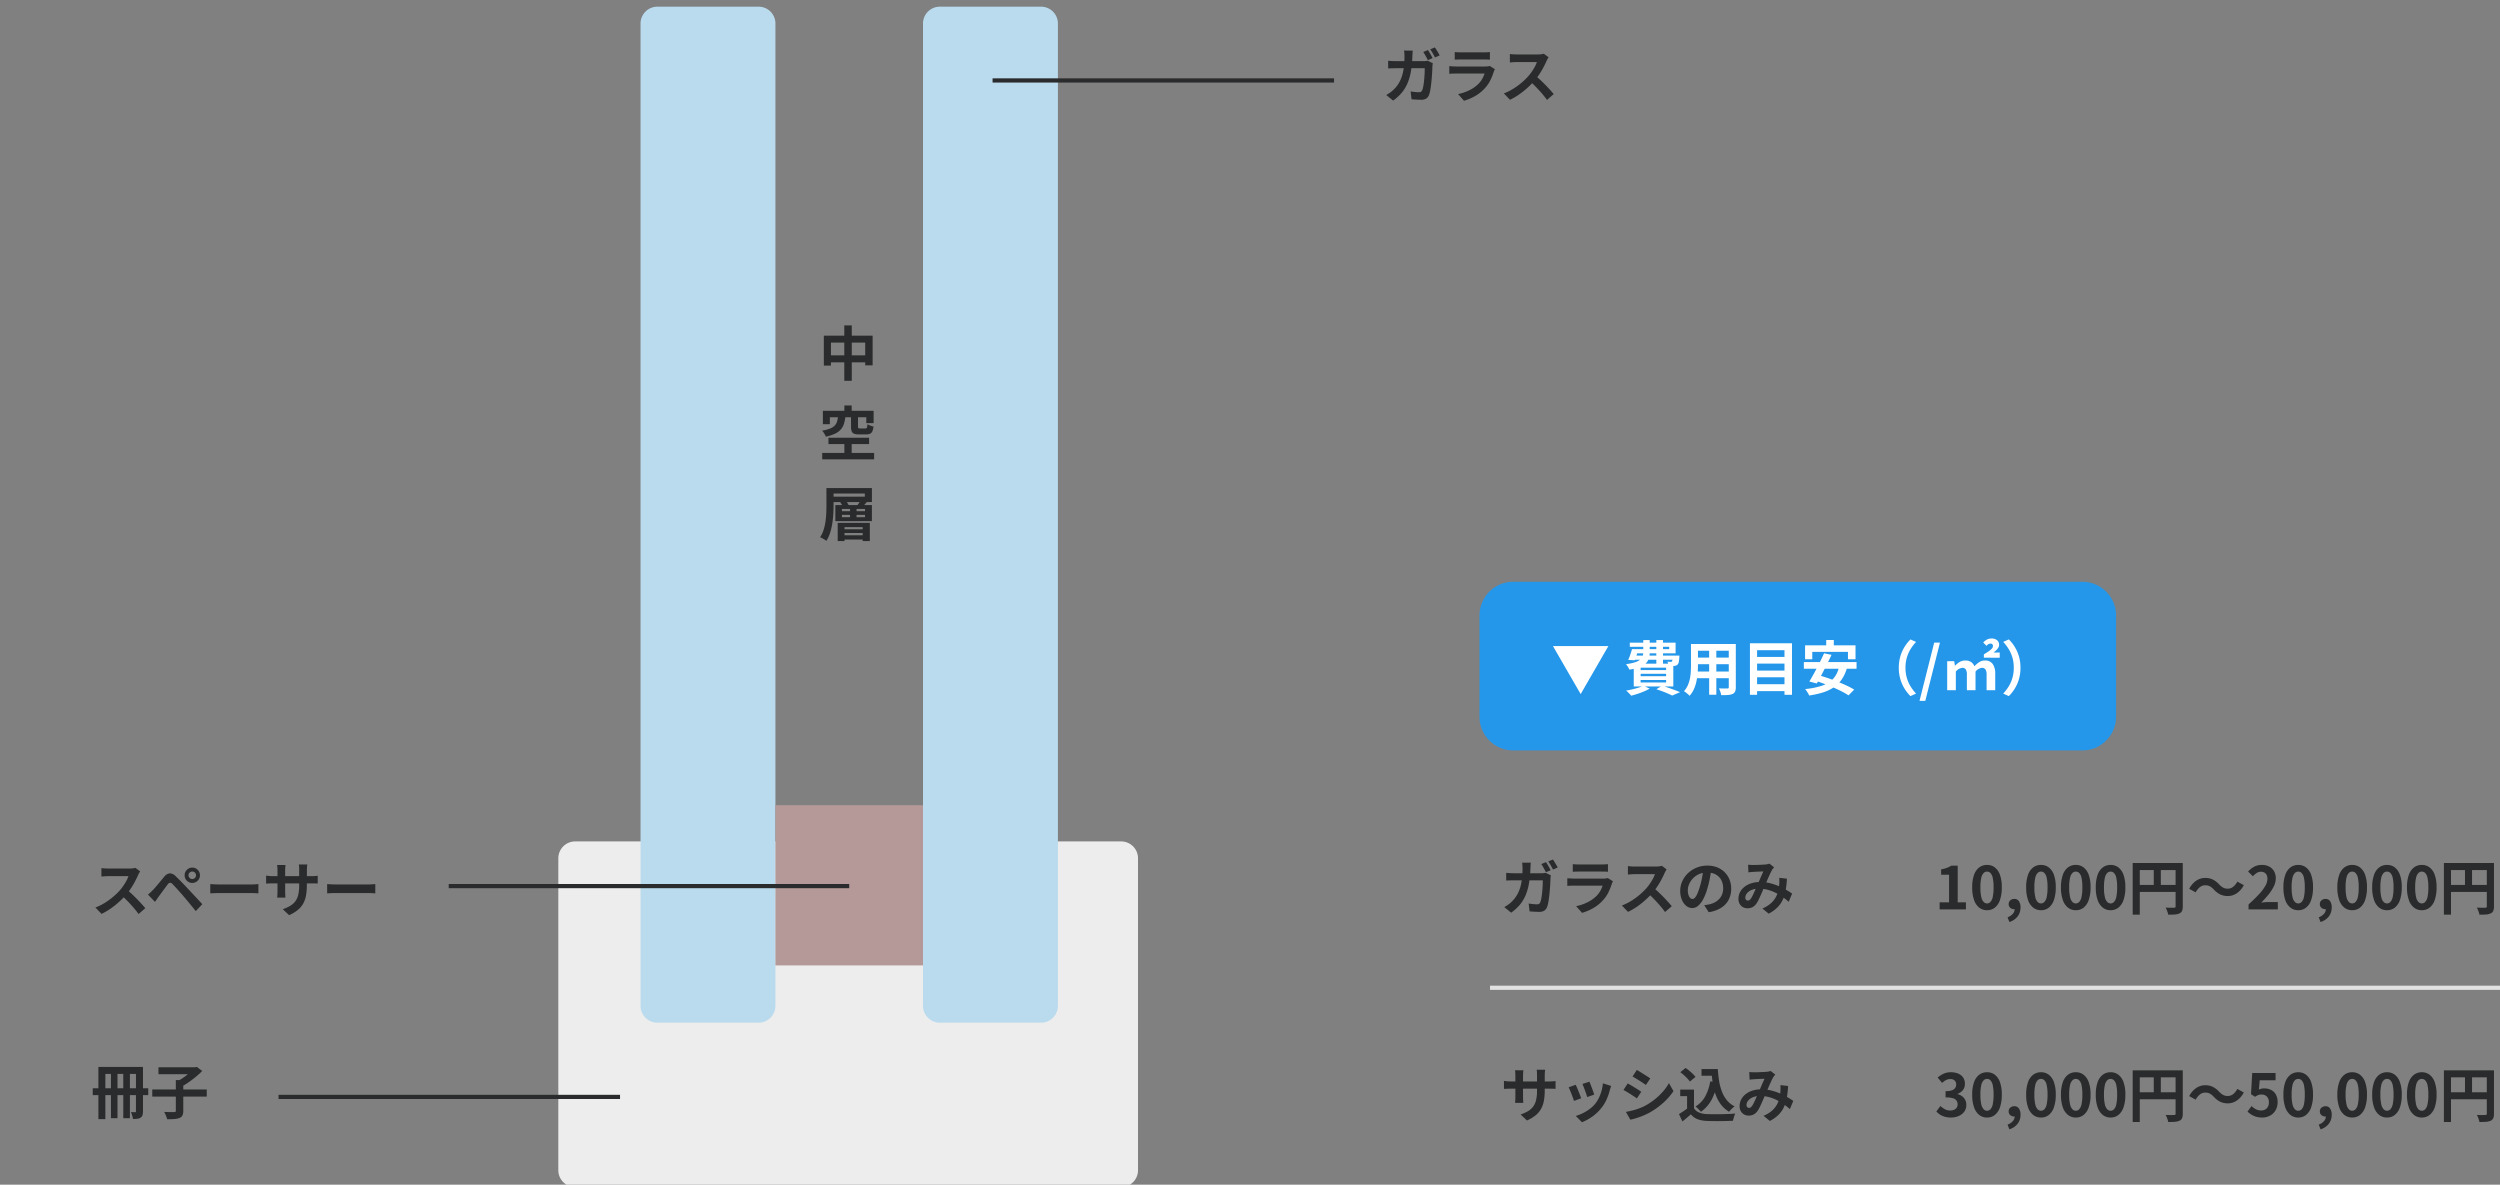
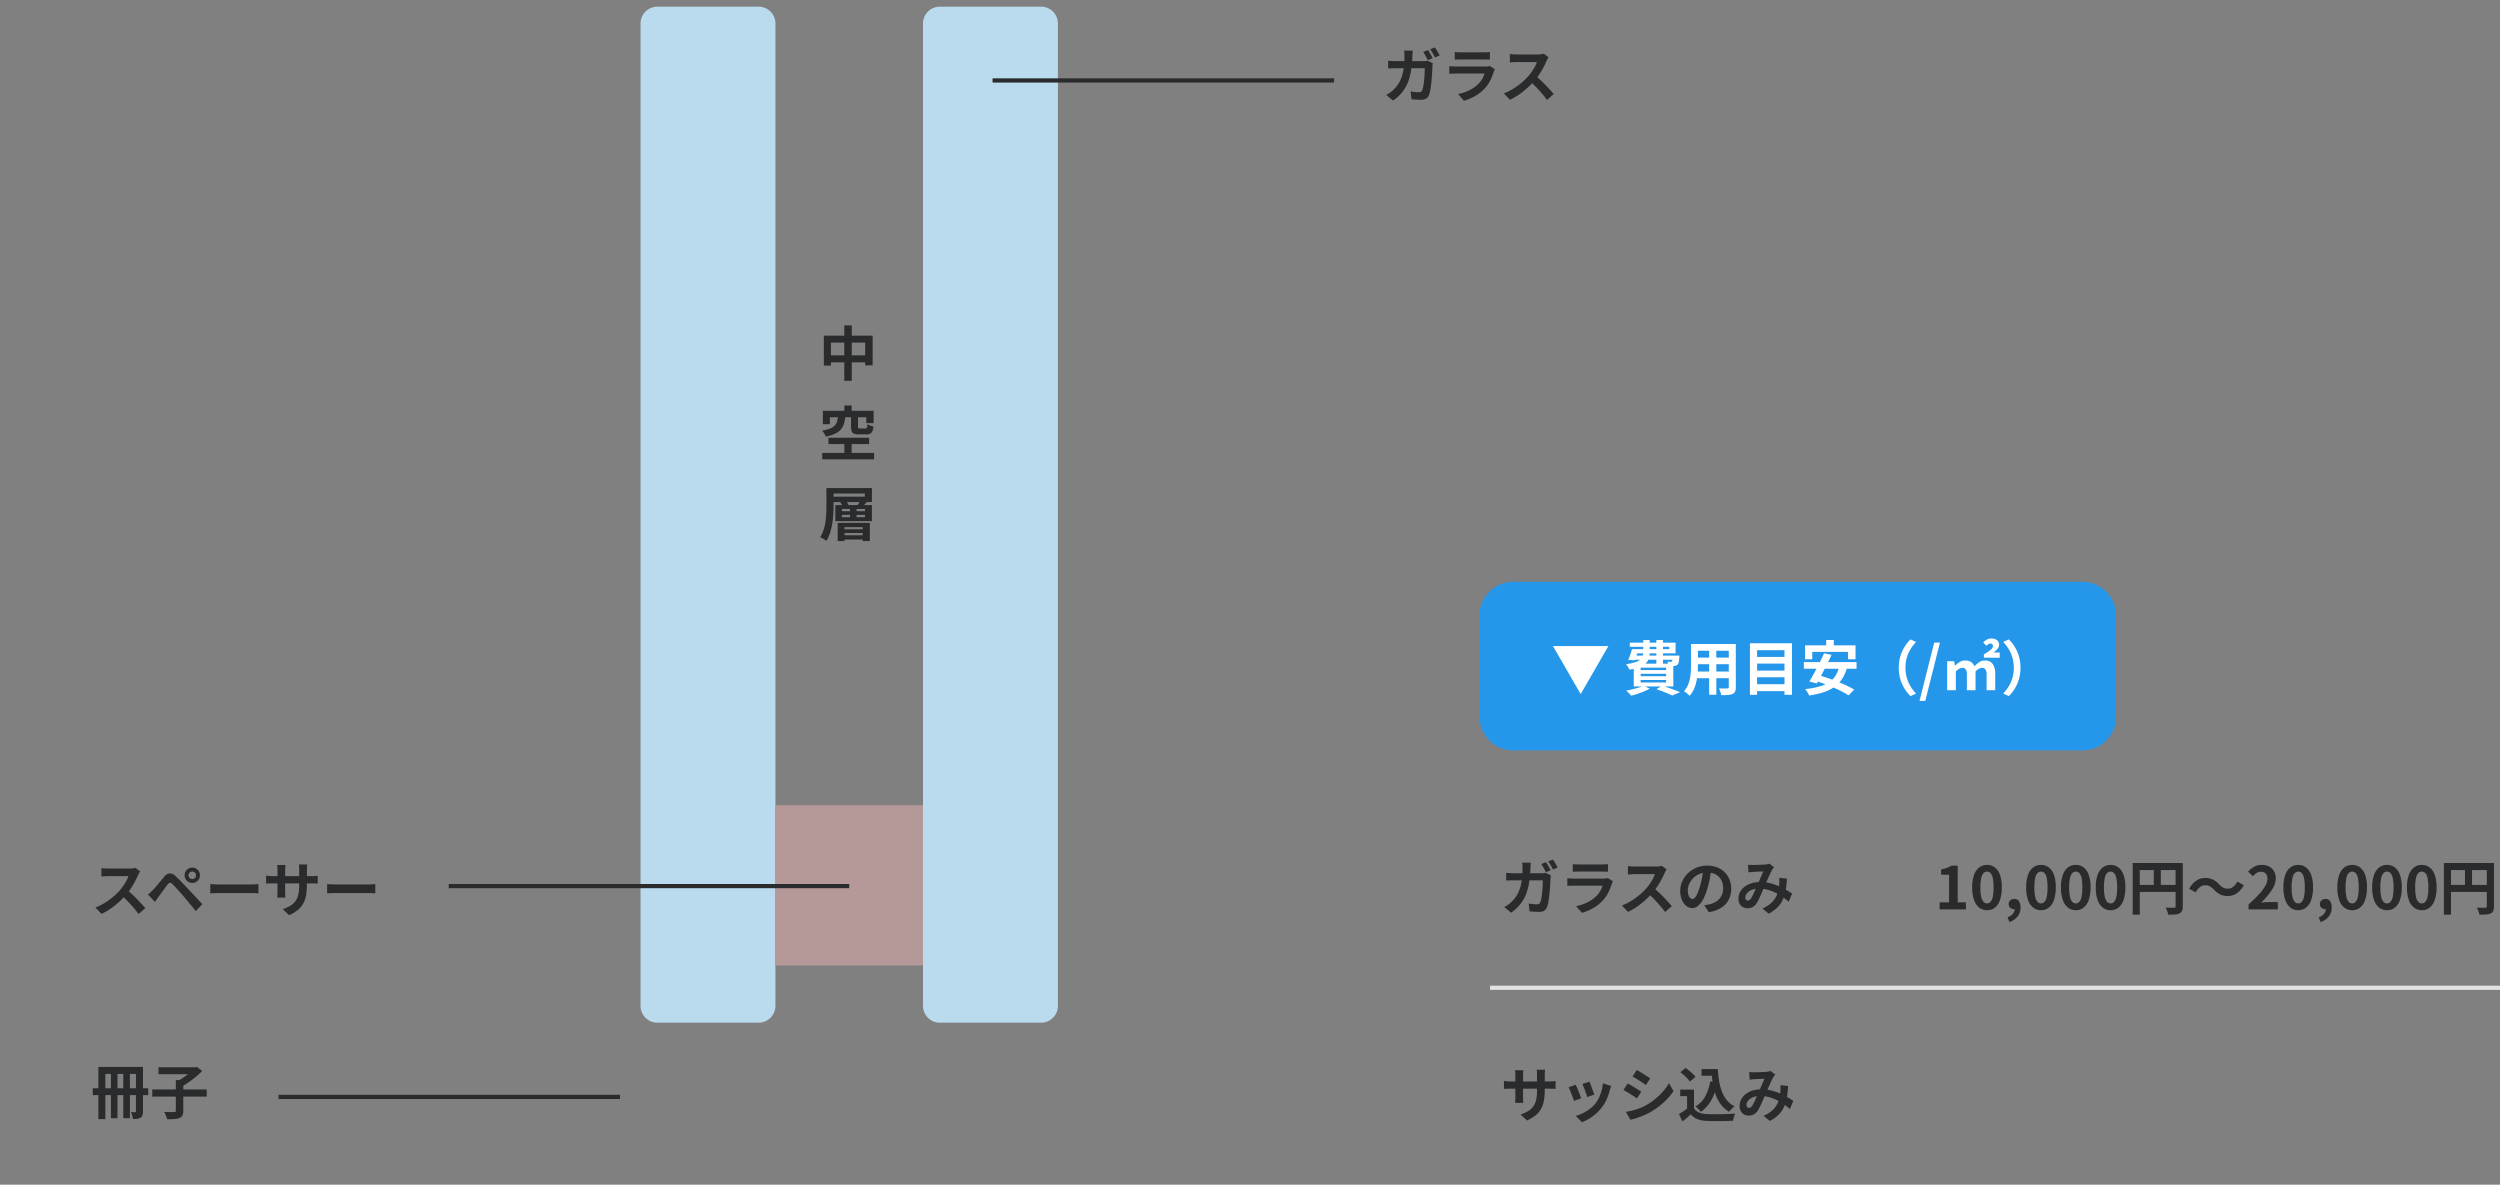
<svg xmlns="http://www.w3.org/2000/svg" width="593" height="281" viewBox="0 0 593 281">
  <rect x="0" y="0" width="593" height="281" fill="#808080" stroke="none" />
  <defs>
    <clipPath id="clip-path">
      <rect id="長方形_833" data-name="長方形 833" width="593" height="281" transform="translate(620.565 7182)" fill="#313131" stroke="#707070" stroke-width="1" opacity="0.367" />
    </clipPath>
  </defs>
  <g id="マスクグループ_168" data-name="マスクグループ 168" transform="translate(-620.565 -7182)" clip-path="url(#clip-path)">
    <g id="グループ_2395" data-name="グループ 2395" transform="translate(30.5)">
      <path id="パス_11348" data-name="パス 11348" d="M10.766-11.208a6.878,6.878,0,0,1,.387.6q.2.352.4.7t.326.614l-1.123.48q-.218-.431-.517-.985a10.082,10.082,0,0,0-.579-.957Zm1.654-.632q.185.263.4.617t.414.7q.2.343.319.59l-1.113.48q-.216-.443-.527-.99a9.907,9.907,0,0,0-.6-.939Zm-5.25.755q-.025.246-.05.623t-.039.629a25.106,25.106,0,0,1-.349,3.7A12.884,12.884,0,0,1,5.9-3.27,8.871,8.871,0,0,1,4.513-1.034a10.918,10.918,0,0,1-2,1.809L.881-.544a10.912,10.912,0,0,0,.929-.59,6.333,6.333,0,0,0,.912-.777A7.284,7.284,0,0,0,3.88-3.394a8.1,8.1,0,0,0,.764-1.759A12.11,12.11,0,0,0,5.07-7.259,22.233,22.233,0,0,0,5.209-9.8q0-.157-.012-.4t-.037-.483q-.025-.242-.053-.407Zm4.755,3q-.028.171-.058.395a3.383,3.383,0,0,0-.033.345q-.014.448-.047,1.146t-.1,1.5q-.063.807-.156,1.608t-.222,1.48A5.485,5.485,0,0,1,11-.5a1.687,1.687,0,0,1-.645.8A2.1,2.1,0,0,1,9.2.582Q8.6.582,8,.544T6.881.468L6.661-1.4q.518.089,1.038.14t.931.051a.907.907,0,0,0,.512-.117.8.8,0,0,0,.274-.38,3.719,3.719,0,0,0,.216-.732q.1-.463.167-1.04t.121-1.194q.051-.617.072-1.193T10.012-6.9H3.18q-.356,0-.875.012t-.969.051V-8.677q.447.047.947.073t.895.026H9.653q.272,0,.542-.025t.521-.072Zm5.2-2.656q.288.039.695.058t.759.019h5.38q.333,0,.778-.019t.735-.058v1.814q-.279-.028-.715-.039t-.823-.011H18.582q-.338,0-.741.012t-.713.037ZM26.66-6.673q-.072.133-.15.3a2.535,2.535,0,0,0-.115.279,15.116,15.116,0,0,1-.8,2.015,7.863,7.863,0,0,1-1.266,1.863A9.323,9.323,0,0,1,21.965-.3,12.279,12.279,0,0,1,19.323.817l-1.4-1.586a10.86,10.86,0,0,0,2.817-.983,8.077,8.077,0,0,0,2.039-1.472,5.425,5.425,0,0,0,.9-1.205,7.1,7.1,0,0,0,.528-1.209H17.463q-.26,0-.724.012t-.906.051V-7.4q.453.039.879.065t.751.026h6.92A4.058,4.058,0,0,0,25-7.346a1.8,1.8,0,0,0,.417-.105ZM39.394-9.491q-.086.121-.241.386a4.126,4.126,0,0,0-.249.488q-.288.659-.716,1.475T37.221-5.5A14.417,14.417,0,0,1,36.08-3.983a21.045,21.045,0,0,1-1.726,1.751,19.365,19.365,0,0,1-1.99,1.579A15.058,15.058,0,0,1,30.229.585L28.779-.926a12.75,12.75,0,0,0,2.2-1.089,16.58,16.58,0,0,0,1.977-1.429,15.917,15.917,0,0,0,1.564-1.5A11.446,11.446,0,0,0,35.4-6.072a13.078,13.078,0,0,0,.736-1.2,6.237,6.237,0,0,0,.474-1.093H31.862q-.287,0-.614.019t-.609.043l-.434.034v-2q.2.022.509.047t.629.04q.317.016.519.016H36.8a6.439,6.439,0,0,0,.853-.052,3.321,3.321,0,0,0,.6-.124ZM36.262-5.143q.547.439,1.16,1.013t1.214,1.191q.6.617,1.115,1.185t.859.986L39.015.621Q38.5-.1,37.839-.872t-1.4-1.533q-.736-.765-1.5-1.442ZM50-9.6q-.148,1.073-.369,2.273a21.875,21.875,0,0,1-.6,2.445,12.881,12.881,0,0,1-.955,2.433,5.281,5.281,0,0,1-1.2,1.573,2.147,2.147,0,0,1-1.414.553,2.221,2.221,0,0,1-1.429-.525A3.606,3.606,0,0,1,43-2.3a5.411,5.411,0,0,1-.387-2.1,5.466,5.466,0,0,1,.492-2.29A6.119,6.119,0,0,1,44.469-8.6a6.486,6.486,0,0,1,2.046-1.31,6.633,6.633,0,0,1,2.529-.478,6.245,6.245,0,0,1,2.344.418,5.213,5.213,0,0,1,1.782,1.165,5.135,5.135,0,0,1,1.137,1.742,5.742,5.742,0,0,1,.4,2.139,5.638,5.638,0,0,1-.6,2.63A4.985,4.985,0,0,1,52.317-.378,7.6,7.6,0,0,1,49.368.658L48.311-1.007q.408-.047.716-.1t.595-.121a5.069,5.069,0,0,0,1.25-.477A3.911,3.911,0,0,0,51.884-2.5a3.429,3.429,0,0,0,.676-1.1A3.836,3.836,0,0,0,52.8-4.987,4.4,4.4,0,0,0,52.553-6.5a3.349,3.349,0,0,0-.737-1.194,3.3,3.3,0,0,0-1.192-.783,4.389,4.389,0,0,0-1.614-.277,4.64,4.64,0,0,0-1.971.4A4.524,4.524,0,0,0,45.6-7.323a4.566,4.566,0,0,0-.885,1.364,3.645,3.645,0,0,0-.3,1.382,3.6,3.6,0,0,0,.163,1.169,1.7,1.7,0,0,0,.412.7.766.766,0,0,0,.526.232.813.813,0,0,0,.582-.3,3.347,3.347,0,0,0,.562-.916,13.444,13.444,0,0,0,.568-1.562,18.739,18.739,0,0,0,.54-2.148,22.394,22.394,0,0,0,.319-2.247Zm8.71-1q.285.025.616.043t.552.018q.307,0,.706-.01t.818-.027q.419-.017.8-.04l.618-.037a4.705,4.705,0,0,0,.516-.079,2.865,2.865,0,0,0,.442-.125l1.113.874q-.143.158-.266.3a1.685,1.685,0,0,0-.207.286,11.637,11.637,0,0,0-.545,1.07q-.313.682-.653,1.469t-.664,1.522q-.21.481-.436,1.013t-.461,1.053q-.235.522-.457.98a7.378,7.378,0,0,1-.438.791,2.878,2.878,0,0,1-.941.929,2.461,2.461,0,0,1-1.244.3,2.114,2.114,0,0,1-1.534-.6,2.218,2.218,0,0,1-.617-1.668A3.321,3.321,0,0,1,56.8-4.1a3.911,3.911,0,0,1,1.066-1.264A5.072,5.072,0,0,1,59.5-6.2a6.817,6.817,0,0,1,2.059-.3,9.723,9.723,0,0,1,2.356.282,13.176,13.176,0,0,1,2.117.713,16.527,16.527,0,0,1,1.777.9q.795.471,1.347.85L68.341-1.81a15.578,15.578,0,0,0-1.424-1.129,13.456,13.456,0,0,0-1.672-1,9.732,9.732,0,0,0-1.891-.721,7.983,7.983,0,0,0-2.078-.268,4.287,4.287,0,0,0-1.741.321,2.783,2.783,0,0,0-1.1.808,1.615,1.615,0,0,0-.378,1,.71.71,0,0,0,.178.525.575.575,0,0,0,.42.177.635.635,0,0,0,.373-.11,1.672,1.672,0,0,0,.353-.372,5.149,5.149,0,0,0,.357-.608q.179-.352.367-.768t.373-.852q.185-.436.373-.843.253-.563.515-1.172t.511-1.181q.249-.572.461-1-.21,0-.519.013t-.657.027l-.671.033-.561.03q-.216.014-.545.044t-.6.069Zm9.216,3.308a22.987,22.987,0,0,1-.3,2.728A9.168,9.168,0,0,1,66.94-2.3,6.417,6.417,0,0,1,65.661-.469,8.148,8.148,0,0,1,63.594,1L62.1-.215A7.117,7.117,0,0,0,64.173-1.5a5.453,5.453,0,0,0,1.178-1.526A6.133,6.133,0,0,0,65.9-4.587a12.221,12.221,0,0,0,.2-1.375q.025-.41.026-.81a6.314,6.314,0,0,0-.034-.721Z" transform="translate(946 7397.712)" fill="#2a2b2c" />
      <path id="パス_11349" data-name="パス 11349" d="M10.766-11.208a6.878,6.878,0,0,1,.387.6q.2.352.4.7t.326.614l-1.123.48q-.218-.431-.517-.985a10.082,10.082,0,0,0-.579-.957Zm1.654-.632q.185.263.4.617t.414.7q.2.343.319.59l-1.113.48q-.216-.443-.527-.99a9.907,9.907,0,0,0-.6-.939Zm-5.25.755q-.025.246-.05.623t-.039.629a25.106,25.106,0,0,1-.349,3.7A12.884,12.884,0,0,1,5.9-3.27,8.871,8.871,0,0,1,4.513-1.034a10.918,10.918,0,0,1-2,1.809L.881-.544a10.912,10.912,0,0,0,.929-.59,6.333,6.333,0,0,0,.912-.777A7.284,7.284,0,0,0,3.88-3.394a8.1,8.1,0,0,0,.764-1.759A12.11,12.11,0,0,0,5.07-7.259,22.233,22.233,0,0,0,5.209-9.8q0-.157-.012-.4t-.037-.483q-.025-.242-.053-.407Zm4.755,3q-.028.171-.058.395a3.383,3.383,0,0,0-.033.345q-.014.448-.047,1.146t-.1,1.5q-.063.807-.156,1.608t-.222,1.48A5.485,5.485,0,0,1,11-.5a1.687,1.687,0,0,1-.645.8A2.1,2.1,0,0,1,9.2.582Q8.6.582,8,.544T6.881.468L6.661-1.4q.518.089,1.038.14t.931.051a.907.907,0,0,0,.512-.117.8.8,0,0,0,.274-.38,3.719,3.719,0,0,0,.216-.732q.1-.463.167-1.04t.121-1.194q.051-.617.072-1.193T10.012-6.9H3.18q-.356,0-.875.012t-.969.051V-8.677q.447.047.947.073t.895.026H9.653q.272,0,.542-.025t.521-.072Zm5.2-2.656q.288.039.695.058t.759.019h5.38q.333,0,.778-.019t.735-.058v1.814q-.279-.028-.715-.039t-.823-.011H18.582q-.338,0-.741.012t-.713.037ZM26.66-6.673q-.072.133-.15.3a2.535,2.535,0,0,0-.115.279,15.116,15.116,0,0,1-.8,2.015,7.863,7.863,0,0,1-1.266,1.863A9.323,9.323,0,0,1,21.965-.3,12.279,12.279,0,0,1,19.323.817l-1.4-1.586a10.86,10.86,0,0,0,2.817-.983,8.077,8.077,0,0,0,2.039-1.472,5.425,5.425,0,0,0,.9-1.205,7.1,7.1,0,0,0,.528-1.209H17.463q-.26,0-.724.012t-.906.051V-7.4q.453.039.879.065t.751.026h6.92A4.058,4.058,0,0,0,25-7.346a1.8,1.8,0,0,0,.417-.105ZM39.394-9.491q-.086.121-.241.386a4.126,4.126,0,0,0-.249.488q-.288.659-.716,1.475T37.221-5.5A14.417,14.417,0,0,1,36.08-3.983a21.045,21.045,0,0,1-1.726,1.751,19.365,19.365,0,0,1-1.99,1.579A15.058,15.058,0,0,1,30.229.585L28.779-.926a12.75,12.75,0,0,0,2.2-1.089,16.58,16.58,0,0,0,1.977-1.429,15.917,15.917,0,0,0,1.564-1.5A11.446,11.446,0,0,0,35.4-6.072a13.078,13.078,0,0,0,.736-1.2,6.237,6.237,0,0,0,.474-1.093H31.862q-.287,0-.614.019t-.609.043l-.434.034v-2q.2.022.509.047t.629.04q.317.016.519.016H36.8a6.439,6.439,0,0,0,.853-.052,3.321,3.321,0,0,0,.6-.124ZM36.262-5.143q.547.439,1.16,1.013t1.214,1.191q.6.617,1.115,1.185t.859.986L39.015.621Q38.5-.1,37.839-.872t-1.4-1.533q-.736-.765-1.5-1.442Z" transform="translate(918 7205.083)" fill="#2a2b2c" />
      <path id="パス_11350" data-name="パス 11350" d="M1.765-11.108h9.812v1.654H3.419V1.276H1.765Zm8.91,0h1.665V-.577a3.093,3.093,0,0,1-.113.911,1.069,1.069,0,0,1-.44.578,1.855,1.855,0,0,1-.77.267,8.3,8.3,0,0,1-1.054.058,3.339,3.339,0,0,0-.1-.524Q9.787.419,9.686.122A3.5,3.5,0,0,0,9.467-.4q.306.014.6.019l.4.005a.2.2,0,0,0,.16-.059.276.276,0,0,0,.045-.174ZM.427-6.059H13.588v1.64H.427Zm4.314-4.505H6.294V1.049H4.741Zm2.925,0H9.241V1.049H7.667Zm6.877,4.8H27.469v1.687H14.544Zm5.589-2.228H21.9v7.3A2.532,2.532,0,0,1,21.7.4,1.233,1.233,0,0,1,21,.99a4.266,4.266,0,0,1-1.23.256q-.731.058-1.7.047A3.22,3.22,0,0,0,17.9.724Q17.782.408,17.64.095a4.571,4.571,0,0,0-.283-.536l.978.026q.487.012.867.011l.534,0a.566.566,0,0,0,.314-.071.3.3,0,0,0,.082-.25Zm-4.118-3.043h8.817v1.654H16.015Zm8.267,0h.447l.382-.094,1.28.967a17.4,17.4,0,0,1-1.482,1.368q-.833.689-1.726,1.309a17.677,17.677,0,0,1-1.75,1.077,4.171,4.171,0,0,0-.323-.411q-.2-.224-.405-.442t-.371-.366a12.572,12.572,0,0,0,1.525-.909,15.962,15.962,0,0,0,1.42-1.1,7.8,7.8,0,0,0,1-1.019Z" transform="translate(611.639 7446.188)" fill="#2a2b2c" />
      <path id="パス_11351" data-name="パス 11351" d="M11.674-9.491q-.086.121-.241.386a4.126,4.126,0,0,0-.249.488q-.288.659-.716,1.475T9.5-5.5A14.417,14.417,0,0,1,8.36-3.983,21.045,21.045,0,0,1,6.634-2.232,19.365,19.365,0,0,1,4.644-.653,15.058,15.058,0,0,1,2.509.585L1.059-.926a12.75,12.75,0,0,0,2.2-1.089A16.58,16.58,0,0,0,5.236-3.444,15.916,15.916,0,0,0,6.8-4.94a11.446,11.446,0,0,0,.882-1.132,13.078,13.078,0,0,0,.736-1.2,6.237,6.237,0,0,0,.474-1.093H4.142q-.287,0-.614.019t-.609.043l-.434.034v-2q.2.022.509.047t.629.04q.317.016.519.016H9.079a6.439,6.439,0,0,0,.853-.052,3.321,3.321,0,0,0,.6-.124ZM8.542-5.143Q9.089-4.7,9.7-4.13t1.214,1.191q.6.617,1.115,1.185t.859.986L11.295.621Q10.783-.1,10.119-.872T8.72-2.405q-.736-.765-1.5-1.442Zm14.6-3.428a.856.856,0,0,0,.261.628.856.856,0,0,0,.628.261.855.855,0,0,0,.629-.261.859.859,0,0,0,.26-.628.857.857,0,0,0-.26-.629.857.857,0,0,0-.629-.26.859.859,0,0,0-.628.26A.855.855,0,0,0,23.137-8.571Zm-.922,0a1.772,1.772,0,0,1,.244-.922,1.849,1.849,0,0,1,.656-.656,1.751,1.751,0,0,1,.911-.244,1.772,1.772,0,0,1,.922.244,1.849,1.849,0,0,1,.656.656,1.772,1.772,0,0,1,.244.922,1.752,1.752,0,0,1-.244.911A1.849,1.849,0,0,1,24.948-7a1.772,1.772,0,0,1-.922.244A1.751,1.751,0,0,1,23.115-7a1.849,1.849,0,0,1-.656-.656A1.752,1.752,0,0,1,22.215-8.571Zm-8.7,4.582q.314-.261.573-.5t.581-.564q.244-.244.552-.6t.669-.786q.361-.43.735-.888t.733-.884a2.043,2.043,0,0,1,1.279-.815,1.931,1.931,0,0,1,1.471.7q.476.437.974.943t.981,1.01q.483.5.9.957.476.5,1.073,1.142l1.223,1.31q.625.669,1.157,1.246L24.862-.07Q24.4-.656,23.871-1.3L22.836-2.553q-.507-.614-.921-1.091-.3-.366-.674-.777l-.729-.814q-.361-.4-.669-.728t-.494-.52a.845.845,0,0,0-.595-.319.888.888,0,0,0-.549.4q-.207.263-.481.63t-.57.77l-.572.782q-.277.379-.488.662-.236.33-.476.679t-.424.623ZM28.3-6.483l.649.039q.393.025.821.037t.783.012h7.52q.494,0,.93-.037t.715-.051v2.2L39-4.324q-.474-.03-.92-.03H30.557q-.593,0-1.224.023T28.3-4.28Zm22.91.3a13.4,13.4,0,0,1-.19,2.358,6.4,6.4,0,0,1-.654,1.918A5.278,5.278,0,0,1,49.085-.362,8.841,8.841,0,0,1,47,.887l-1.5-1.412a9.822,9.822,0,0,0,1.753-.792,4.081,4.081,0,0,0,1.209-1.068,4.3,4.3,0,0,0,.7-1.536,9.08,9.08,0,0,0,.229-2.2V-9.843q0-.428-.023-.76t-.055-.54h2q-.022.207-.055.54t-.033.76Zm-5.059-4.834q-.022.2-.054.524t-.032.745v5q0,.305.014.6t.026.51q.012.22.023.362h-1.96q.022-.142.036-.361t.028-.509q.014-.29.014-.6v-5.01q0-.307-.023-.625t-.062-.636ZM41.545-8.5q.131.022.354.052t.52.055q.3.025.644.025h9.181q.564,0,.913-.028t.633-.072v1.861q-.229-.022-.606-.032t-.929-.01H43.062q-.35,0-.635.009t-.5.021l-.381.023ZM56.024-6.483l.649.039q.393.025.821.037t.783.012H65.8q.494,0,.93-.037t.715-.051v2.2l-.722-.044q-.474-.03-.92-.03H58.277q-.593,0-1.224.023t-1.028.051Z" transform="translate(611.639 7398.188)" fill="#2a2b2c" />
      <path id="パス_11352" data-name="パス 11352" d="M1.23-9.462H12.8v7.031h-1.76v-5.38H2.914v5.45H1.23ZM2.1-4.793h9.916v1.651H2.1Zm3.981-7.1H7.856V1.247H6.082ZM6.1,7.1h1.73V9.393H6.1Zm0,8.3h1.73v3.734H6.1ZM4.6,9.743H6.34A9.249,9.249,0,0,1,6.014,11.4,3.8,3.8,0,0,1,5.3,12.732a4.122,4.122,0,0,1-1.351,1.024,9.662,9.662,0,0,1-2.245.737,2.845,2.845,0,0,0-.214-.474,5.968,5.968,0,0,0-.326-.525,2.539,2.539,0,0,0-.356-.422,9.278,9.278,0,0,0,1.9-.506,3.157,3.157,0,0,0,1.1-.7,2.331,2.331,0,0,0,.544-.936A6.818,6.818,0,0,0,4.6,9.743Zm3.077-.031H9.334v2.4q0,.289.093.359a.784.784,0,0,0,.413.07h1.249a.436.436,0,0,0,.275-.073.489.489,0,0,0,.135-.29,5.08,5.08,0,0,0,.068-.654,2.38,2.38,0,0,0,.415.23,5.628,5.628,0,0,0,.529.2q.279.092.5.142a3.6,3.6,0,0,1-.281,1.139,1.139,1.139,0,0,1-.546.568,2.243,2.243,0,0,1-.922.159H9.6a3.3,3.3,0,0,1-1.2-.171.974.974,0,0,1-.568-.575,3.2,3.2,0,0,1-.153-1.1ZM1,8.363H13.038v2.914H11.3V9.886H2.658v1.646H1Zm1.321,6.391h9.646v1.5H2.326Zm-1.478,3.6H13.155v1.52H.848Zm1,8.335H3.536v4.13q0,.92-.062,2.01t-.239,2.234a15.031,15.031,0,0,1-.514,2.214,8.055,8.055,0,0,1-.891,1.935,3.469,3.469,0,0,0-.433-.308q-.27-.168-.552-.319a4.237,4.237,0,0,0-.5-.234,7.127,7.127,0,0,0,.831-1.761,11.969,11.969,0,0,0,.444-1.965q.142-1.012.185-1.989t.044-1.817Zm.971,0h9.817V30H2.82v-1.28h8.133v-.744H2.82ZM5.1,30.08l1.275-.422a3.681,3.681,0,0,1,.436.536,2.281,2.281,0,0,1,.285.546l-1.341.45a2.748,2.748,0,0,0-.251-.551A3.1,3.1,0,0,0,5.1,30.08Zm4.833-.428,1.459.374q-.277.339-.544.622t-.489.488l-1.193-.354q.2-.244.417-.569T9.93,29.652ZM4.517,34.937h7.621v4.318H10.443v-3.3H6.135v3.307H4.517Zm1-1.892V33.6H11v-.554Zm0-1.415v.547H11V31.63Zm-1.556-.908h8.669v3.8H3.959Zm3.484.369H8.988v2.871H7.443ZM5.572,36.464h5.479v.887H5.572Zm0,1.42h5.479V38.9H5.572Z" transform="translate(784.25 7271.083)" fill="#2a2b2c" />
      <path id="パス_11353" data-name="パス 11353" d="M10.474-6.187a13.4,13.4,0,0,1-.19,2.358A6.4,6.4,0,0,1,9.631-1.91,5.278,5.278,0,0,1,8.345-.362,8.841,8.841,0,0,1,6.258.887L4.755-.526a9.822,9.822,0,0,0,1.753-.792A4.08,4.08,0,0,0,7.716-2.387a4.3,4.3,0,0,0,.7-1.536,9.08,9.08,0,0,0,.229-2.2V-9.843q0-.428-.023-.76t-.055-.54h2q-.022.207-.055.54t-.033.76ZM5.416-11.021q-.022.2-.054.524t-.032.745v5q0,.305.014.6t.026.51q.012.22.023.362H3.434q.022-.142.036-.361T3.5-4.151q.014-.29.014-.6v-5.01q0-.307-.023-.625t-.062-.636ZM.805-8.5q.131.022.353.052t.52.055q.3.025.644.025H11.5q.563,0,.913-.028t.633-.072v1.861q-.229-.022-.606-.032t-.929-.01H2.322q-.35,0-.635.009t-.5.021L.805-6.6Zm20.264.188q.106.218.264.635t.337.884q.179.467.324.886t.223.661l-1.673.583q-.064-.257-.2-.664t-.306-.866q-.168-.458-.334-.879t-.294-.693ZM26.235-7.3q-.115.335-.192.575t-.138.452a13.579,13.579,0,0,1-.732,2.116,9.336,9.336,0,0,1-1.181,1.981A10.443,10.443,0,0,1,21.777-.042a11.4,11.4,0,0,1-2.467,1.35l-1.47-1.5a9.663,9.663,0,0,0,1.621-.623,10.33,10.33,0,0,0,1.65-1,7.21,7.21,0,0,0,1.37-1.31A7.327,7.327,0,0,0,23.332-4.5a9.806,9.806,0,0,0,.62-1.662,9.7,9.7,0,0,0,.318-1.76Zm-8.417-.281q.138.269.316.686t.362.885l.355.9q.17.432.268.727l-1.705.634q-.084-.277-.247-.726t-.353-.941q-.191-.492-.369-.911a6.96,6.96,0,0,0-.307-.647Zm14.5-3.508q.346.187.779.454t.885.552q.452.285.856.544t.673.453L34.469-7.538q-.287-.2-.689-.47t-.84-.544q-.438-.278-.864-.537t-.769-.457ZM29.727-1.147q.789-.14,1.6-.347A15.229,15.229,0,0,0,32.934-2a12.593,12.593,0,0,0,1.558-.714A15.748,15.748,0,0,0,36.71-4.23a15.036,15.036,0,0,0,1.853-1.791A11.406,11.406,0,0,0,39.939-7.97l1.077,1.9a14.8,14.8,0,0,1-2.409,2.75,18.306,18.306,0,0,1-3.16,2.285,14.731,14.731,0,0,1-1.561.751q-.85.352-1.67.61A11.815,11.815,0,0,1,30.777.7Zm.437-6.743q.353.184.8.447t.89.541q.448.278.848.533t.669.449L32.339-4.349q-.3-.212-.7-.474T30.8-5.37q-.439-.284-.867-.538t-.784-.438Zm17.5-3.417h2.956v1.585H47.662Zm2.115,0h1.758a27.048,27.048,0,0,0,.307,2.853,12.488,12.488,0,0,0,.671,2.513A7.382,7.382,0,0,0,53.69-3.9a5.6,5.6,0,0,0,1.829,1.44,4.51,4.51,0,0,0-.447.362q-.249.225-.479.471a5.1,5.1,0,0,0-.385.454A6.713,6.713,0,0,1,52.333-2.82a8.58,8.58,0,0,1-1.227-2.192,13.909,13.909,0,0,1-.714-2.619,27.091,27.091,0,0,1-.342-2.927h-.272Zm-.051,2.921,1.731.245a14.011,14.011,0,0,1-1.418,4.124,8.336,8.336,0,0,1-2.514,2.853,4.163,4.163,0,0,0-.351-.4q-.232-.242-.488-.483a4.314,4.314,0,0,0-.454-.382,6.31,6.31,0,0,0,2.314-2.407A11.039,11.039,0,0,0,49.726-8.386ZM45.881-6.438v5.164h-1.64V-4.885H42.614V-6.438Zm0,4.433A2.534,2.534,0,0,0,47.095-.992a5.5,5.5,0,0,0,1.872.368q.619.025,1.469.032T52.223-.6q.939-.018,1.839-.055t1.607-.1a5.407,5.407,0,0,0-.205.507q-.111.312-.2.631t-.133.574q-.638.036-1.443.055t-1.66.026q-.855.007-1.658-.005T48.939.995a7.15,7.15,0,0,1-2.2-.4,3.869,3.869,0,0,1-1.6-1.161q-.459.4-.941.818t-1.057.869L42.315-.627q.477-.291,1.011-.646t1.023-.732Zm-3.249-8.554,1.244-1.006q.428.283.881.653t.844.754a6.019,6.019,0,0,1,.632.712L44.9-8.335a4.781,4.781,0,0,0-.58-.725q-.375-.4-.817-.794A10.764,10.764,0,0,0,42.632-10.559ZM58.989-10.6q.285.025.616.043t.552.018q.307,0,.706-.01t.818-.027q.419-.017.8-.04l.618-.037a4.705,4.705,0,0,0,.516-.079,2.865,2.865,0,0,0,.442-.125l1.113.874q-.143.158-.266.3a1.685,1.685,0,0,0-.207.286,11.637,11.637,0,0,0-.545,1.07q-.313.682-.653,1.469t-.664,1.522q-.21.481-.436,1.013t-.461,1.053q-.235.522-.457.98a7.378,7.378,0,0,1-.438.791,2.878,2.878,0,0,1-.941.929,2.461,2.461,0,0,1-1.244.3,2.114,2.114,0,0,1-1.534-.6A2.218,2.218,0,0,1,56.7-2.538,3.321,3.321,0,0,1,57.083-4.1a3.911,3.911,0,0,1,1.066-1.264,5.072,5.072,0,0,1,1.63-.839,6.817,6.817,0,0,1,2.059-.3,9.723,9.723,0,0,1,2.356.282,13.176,13.176,0,0,1,2.117.713,16.527,16.527,0,0,1,1.777.9q.795.471,1.347.85L68.621-1.81A15.578,15.578,0,0,0,67.2-2.939a13.456,13.456,0,0,0-1.672-1,9.732,9.732,0,0,0-1.891-.721,7.983,7.983,0,0,0-2.078-.268,4.287,4.287,0,0,0-1.741.321,2.783,2.783,0,0,0-1.1.808,1.615,1.615,0,0,0-.378,1,.71.71,0,0,0,.178.525.575.575,0,0,0,.42.177.635.635,0,0,0,.373-.11,1.672,1.672,0,0,0,.353-.372,5.149,5.149,0,0,0,.357-.608q.179-.352.367-.768t.373-.852q.185-.436.373-.843.253-.563.515-1.172t.511-1.181q.249-.572.461-1-.21,0-.519.013t-.657.027l-.671.033-.561.03q-.216.014-.545.044t-.6.069Zm9.216,3.308a22.987,22.987,0,0,1-.3,2.728A9.168,9.168,0,0,1,67.22-2.3,6.417,6.417,0,0,1,65.941-.469,8.148,8.148,0,0,1,63.874,1l-1.5-1.218A7.117,7.117,0,0,0,64.453-1.5a5.453,5.453,0,0,0,1.178-1.526,6.133,6.133,0,0,0,.549-1.562,12.221,12.221,0,0,0,.2-1.375q.025-.41.026-.81a6.314,6.314,0,0,0-.034-.721Z" transform="translate(946 7446.887)" fill="#2a2b2c" />
      <path id="パス_11354" data-name="パス 11354" d="M1.144,0V-1.674h2.24V-8.218H1.5V-9.5a8.1,8.1,0,0,0,1.35-.35,5.649,5.649,0,0,0,1.063-.522H5.436v8.7H7.38V0ZM12.39.193a2.946,2.946,0,0,1-1.842-.607A3.891,3.891,0,0,1,9.313-2.229a8.823,8.823,0,0,1-.441-3A8.581,8.581,0,0,1,9.313-8.2a3.749,3.749,0,0,1,1.234-1.767,3.019,3.019,0,0,1,1.842-.585,2.98,2.98,0,0,1,1.844.59A3.79,3.79,0,0,1,15.455-8.2a8.6,8.6,0,0,1,.437,2.966,8.9,8.9,0,0,1-.437,3A3.9,3.9,0,0,1,14.234-.414,2.927,2.927,0,0,1,12.39.193Zm0-1.609a1.114,1.114,0,0,0,.8-.347,2.461,2.461,0,0,0,.551-1.179,10.275,10.275,0,0,0,.2-2.288,10.007,10.007,0,0,0-.2-2.267,2.313,2.313,0,0,0-.551-1.144,1.143,1.143,0,0,0-.8-.329,1.15,1.15,0,0,0-.8.329A2.321,2.321,0,0,0,11.027-7.5a9.679,9.679,0,0,0-.207,2.267,9.938,9.938,0,0,0,.207,2.288,2.469,2.469,0,0,0,.564,1.179A1.12,1.12,0,0,0,12.39-1.416Zm5.3,4.406-.433-1.12a3.017,3.017,0,0,0,1.258-.834A1.679,1.679,0,0,0,18.94-.1l-.068-1.463L19.6-.351a1.022,1.022,0,0,1-.366.225,1.291,1.291,0,0,1-.43.071,1.377,1.377,0,0,1-.892-.318,1.093,1.093,0,0,1-.392-.9,1.1,1.1,0,0,1,.393-.886,1.415,1.415,0,0,1,.945-.333,1.255,1.255,0,0,1,1.092.539,2.548,2.548,0,0,1,.38,1.489,3.4,3.4,0,0,1-.686,2.128A3.991,3.991,0,0,1,17.685,2.99Zm7.5-2.8a2.946,2.946,0,0,1-1.842-.607,3.891,3.891,0,0,1-1.234-1.816,8.823,8.823,0,0,1-.441-3A8.581,8.581,0,0,1,22.113-8.2a3.749,3.749,0,0,1,1.234-1.767,3.019,3.019,0,0,1,1.842-.585,2.98,2.98,0,0,1,1.844.59A3.79,3.79,0,0,1,28.255-8.2a8.6,8.6,0,0,1,.437,2.966,8.9,8.9,0,0,1-.437,3A3.9,3.9,0,0,1,27.033-.414,2.927,2.927,0,0,1,25.189.193Zm0-1.609a1.114,1.114,0,0,0,.8-.347,2.461,2.461,0,0,0,.551-1.179,10.275,10.275,0,0,0,.2-2.288,10.007,10.007,0,0,0-.2-2.267,2.313,2.313,0,0,0-.551-1.144,1.143,1.143,0,0,0-.8-.329,1.15,1.15,0,0,0-.8.329A2.321,2.321,0,0,0,23.827-7.5,9.679,9.679,0,0,0,23.62-5.23a9.938,9.938,0,0,0,.207,2.288,2.469,2.469,0,0,0,.564,1.179A1.12,1.12,0,0,0,25.189-1.416ZM33.444.193A2.946,2.946,0,0,1,31.6-.414a3.891,3.891,0,0,1-1.234-1.816,8.823,8.823,0,0,1-.441-3A8.581,8.581,0,0,1,30.368-8.2,3.749,3.749,0,0,1,31.6-9.969a3.019,3.019,0,0,1,1.842-.585,2.98,2.98,0,0,1,1.844.59A3.79,3.79,0,0,1,36.51-8.2a8.6,8.6,0,0,1,.437,2.966,8.9,8.9,0,0,1-.437,3A3.9,3.9,0,0,1,35.288-.414,2.927,2.927,0,0,1,33.444.193Zm0-1.609a1.114,1.114,0,0,0,.8-.347A2.461,2.461,0,0,0,34.8-2.942,10.275,10.275,0,0,0,35-5.23,10.007,10.007,0,0,0,34.8-7.5a2.313,2.313,0,0,0-.551-1.144,1.143,1.143,0,0,0-.8-.329,1.15,1.15,0,0,0-.8.329A2.321,2.321,0,0,0,32.082-7.5a9.679,9.679,0,0,0-.207,2.267,9.938,9.938,0,0,0,.207,2.288,2.469,2.469,0,0,0,.564,1.179A1.12,1.12,0,0,0,33.444-1.416ZM41.7.193a2.946,2.946,0,0,1-1.842-.607,3.891,3.891,0,0,1-1.234-1.816,8.823,8.823,0,0,1-.441-3A8.581,8.581,0,0,1,38.623-8.2a3.749,3.749,0,0,1,1.234-1.767,3.019,3.019,0,0,1,1.842-.585,2.98,2.98,0,0,1,1.844.59A3.79,3.79,0,0,1,44.765-8.2,8.6,8.6,0,0,1,45.2-5.23a8.9,8.9,0,0,1-.437,3A3.9,3.9,0,0,1,43.543-.414,2.927,2.927,0,0,1,41.7.193Zm0-1.609a1.114,1.114,0,0,0,.8-.347,2.461,2.461,0,0,0,.551-1.179,10.275,10.275,0,0,0,.2-2.288,10.007,10.007,0,0,0-.2-2.267A2.313,2.313,0,0,0,42.5-8.641a1.143,1.143,0,0,0-.8-.329,1.15,1.15,0,0,0-.8.329A2.321,2.321,0,0,0,40.337-7.5,9.679,9.679,0,0,0,40.13-5.23a9.938,9.938,0,0,0,.207,2.288A2.469,2.469,0,0,0,40.9-1.763,1.12,1.12,0,0,0,41.7-1.416Zm5.24-9.589H57.922V-9.34h-9.3V1.248H46.939Zm10.178,0h1.7V-.717a2.73,2.73,0,0,1-.167,1.06,1.186,1.186,0,0,1-.61.6,3.011,3.011,0,0,1-1.08.26q-.65.051-1.592.051A3.371,3.371,0,0,0,55.229.7q-.1-.306-.223-.607a4.214,4.214,0,0,0-.252-.524q.407.025.816.03t.732,0l.453,0a.414.414,0,0,0,.278-.08.342.342,0,0,0,.082-.259ZM47.854-5.8H57.939V-4.14H47.854Zm4.084-4.3h1.676v5.129H51.937ZM66.185-4.72a4.22,4.22,0,0,0-.9-.737,2.308,2.308,0,0,0-1.174-.263,1.963,1.963,0,0,0-1.258.463,3.871,3.871,0,0,0-.975,1.209l-1.532-.838a5.21,5.21,0,0,1,1.69-1.943,3.8,3.8,0,0,1,2.108-.64,4.08,4.08,0,0,1,1.8.383A5.11,5.11,0,0,1,67.454-5.92a4.235,4.235,0,0,0,.908.735,2.3,2.3,0,0,0,1.168.264,1.963,1.963,0,0,0,1.258-.463,3.87,3.87,0,0,0,.975-1.21l1.532.839a5.21,5.21,0,0,1-1.69,1.943,3.8,3.8,0,0,1-2.108.64A4.092,4.092,0,0,1,67.7-3.555,5.075,5.075,0,0,1,66.185-4.72ZM74.42,0V-1.185q1.413-1.27,2.414-2.344a11.094,11.094,0,0,0,1.532-2A3.522,3.522,0,0,0,78.9-7.261a2.089,2.089,0,0,0-.176-.893,1.277,1.277,0,0,0-.524-.579,1.664,1.664,0,0,0-.848-.2,1.808,1.808,0,0,0-1.033.315,4.642,4.642,0,0,0-.864.758L74.315-8.98A5.527,5.527,0,0,1,75.8-10.155a3.894,3.894,0,0,1,1.823-.4,3.549,3.549,0,0,1,1.71.4A2.85,2.85,0,0,1,80.472-9.05a3.317,3.317,0,0,1,.409,1.68,4.351,4.351,0,0,1-.473,1.915,10.2,10.2,0,0,1-1.257,1.94,22.881,22.881,0,0,1-1.729,1.9q.4-.05.867-.087t.832-.037h2.243V0ZM86.209.193a2.946,2.946,0,0,1-1.842-.607,3.891,3.891,0,0,1-1.234-1.816,8.823,8.823,0,0,1-.441-3A8.582,8.582,0,0,1,83.133-8.2a3.749,3.749,0,0,1,1.234-1.767,3.019,3.019,0,0,1,1.842-.585,2.98,2.98,0,0,1,1.844.59A3.79,3.79,0,0,1,89.275-8.2a8.6,8.6,0,0,1,.437,2.966,8.9,8.9,0,0,1-.437,3A3.9,3.9,0,0,1,88.053-.414,2.927,2.927,0,0,1,86.209.193Zm0-1.609a1.114,1.114,0,0,0,.8-.347,2.461,2.461,0,0,0,.551-1.179,10.275,10.275,0,0,0,.2-2.288,10.007,10.007,0,0,0-.2-2.267,2.313,2.313,0,0,0-.551-1.144,1.143,1.143,0,0,0-.8-.329,1.15,1.15,0,0,0-.8.329A2.321,2.321,0,0,0,84.847-7.5,9.679,9.679,0,0,0,84.64-5.23a9.938,9.938,0,0,0,.207,2.288,2.469,2.469,0,0,0,.564,1.179A1.12,1.12,0,0,0,86.209-1.416ZM91.5,2.99l-.433-1.12a3.017,3.017,0,0,0,1.258-.834A1.679,1.679,0,0,0,92.759-.1l-.068-1.463.725,1.215a1.022,1.022,0,0,1-.366.225,1.291,1.291,0,0,1-.43.071,1.377,1.377,0,0,1-.892-.318,1.093,1.093,0,0,1-.392-.9,1.1,1.1,0,0,1,.393-.886,1.415,1.415,0,0,1,.945-.333,1.255,1.255,0,0,1,1.092.539,2.548,2.548,0,0,1,.38,1.489,3.4,3.4,0,0,1-.686,2.128A3.991,3.991,0,0,1,91.5,2.99Zm7.5-2.8a2.946,2.946,0,0,1-1.842-.607,3.891,3.891,0,0,1-1.234-1.816,8.823,8.823,0,0,1-.441-3A8.582,8.582,0,0,1,95.932-8.2a3.749,3.749,0,0,1,1.234-1.767,3.019,3.019,0,0,1,1.842-.585,2.98,2.98,0,0,1,1.844.59A3.79,3.79,0,0,1,102.074-8.2a8.6,8.6,0,0,1,.437,2.966,8.9,8.9,0,0,1-.437,3,3.9,3.9,0,0,1-1.222,1.816A2.927,2.927,0,0,1,99.008.193Zm0-1.609a1.114,1.114,0,0,0,.8-.347,2.461,2.461,0,0,0,.551-1.179,10.275,10.275,0,0,0,.2-2.288,10.007,10.007,0,0,0-.2-2.267,2.313,2.313,0,0,0-.551-1.144,1.143,1.143,0,0,0-.8-.329,1.15,1.15,0,0,0-.8.329A2.321,2.321,0,0,0,97.646-7.5,9.679,9.679,0,0,0,97.44-5.23a9.938,9.938,0,0,0,.207,2.288,2.469,2.469,0,0,0,.564,1.179A1.12,1.12,0,0,0,99.008-1.416ZM107.263.193a2.946,2.946,0,0,1-1.842-.607,3.891,3.891,0,0,1-1.234-1.816,8.823,8.823,0,0,1-.441-3,8.582,8.582,0,0,1,.441-2.971,3.749,3.749,0,0,1,1.234-1.767,3.019,3.019,0,0,1,1.842-.585,2.98,2.98,0,0,1,1.844.59A3.79,3.79,0,0,1,110.329-8.2a8.6,8.6,0,0,1,.437,2.966,8.9,8.9,0,0,1-.437,3,3.9,3.9,0,0,1-1.222,1.816A2.927,2.927,0,0,1,107.263.193Zm0-1.609a1.114,1.114,0,0,0,.8-.347,2.461,2.461,0,0,0,.551-1.179,10.275,10.275,0,0,0,.2-2.288,10.007,10.007,0,0,0-.2-2.267,2.313,2.313,0,0,0-.551-1.144,1.143,1.143,0,0,0-.8-.329,1.15,1.15,0,0,0-.8.329A2.321,2.321,0,0,0,105.9-7.5a9.679,9.679,0,0,0-.207,2.267,9.938,9.938,0,0,0,.207,2.288,2.469,2.469,0,0,0,.564,1.179A1.12,1.12,0,0,0,107.263-1.416ZM115.518.193a2.946,2.946,0,0,1-1.842-.607,3.891,3.891,0,0,1-1.234-1.816,8.823,8.823,0,0,1-.441-3,8.582,8.582,0,0,1,.441-2.971,3.749,3.749,0,0,1,1.234-1.767,3.019,3.019,0,0,1,1.842-.585,2.98,2.98,0,0,1,1.844.59A3.79,3.79,0,0,1,118.584-8.2a8.6,8.6,0,0,1,.437,2.966,8.9,8.9,0,0,1-.437,3,3.9,3.9,0,0,1-1.222,1.816A2.927,2.927,0,0,1,115.518.193Zm0-1.609a1.114,1.114,0,0,0,.8-.347,2.461,2.461,0,0,0,.551-1.179,10.275,10.275,0,0,0,.2-2.288,10.007,10.007,0,0,0-.2-2.267,2.313,2.313,0,0,0-.551-1.144,1.143,1.143,0,0,0-.8-.329,1.15,1.15,0,0,0-.8.329,2.321,2.321,0,0,0-.564,1.144,9.679,9.679,0,0,0-.207,2.267,9.938,9.938,0,0,0,.207,2.288,2.469,2.469,0,0,0,.564,1.179A1.12,1.12,0,0,0,115.518-1.416Zm5.24-9.589h10.984V-9.34h-9.3V1.248h-1.687Zm10.178,0h1.7V-.717a2.729,2.729,0,0,1-.167,1.06,1.186,1.186,0,0,1-.61.6,3.011,3.011,0,0,1-1.08.26q-.65.051-1.592.051A3.371,3.371,0,0,0,129.048.7q-.1-.306-.223-.607a4.212,4.212,0,0,0-.252-.524q.407.025.816.03t.732,0l.453,0a.414.414,0,0,0,.278-.08.342.342,0,0,0,.082-.259Zm-9.263,5.2h10.086V-4.14H121.673Zm4.084-4.3h1.676v5.129h-1.676Z" transform="translate(1049 7397.712)" fill="#2a2b2c" />
-       <path id="パス_11355" data-name="パス 11355" d="M3.826.193A5.222,5.222,0,0,1,2.364,0,4.189,4.189,0,0,1,1.223-.511a4.3,4.3,0,0,1-.859-.737l.966-1.3a5.091,5.091,0,0,0,1.037.756,2.58,2.58,0,0,0,1.268.313,2.377,2.377,0,0,0,.933-.168,1.374,1.374,0,0,0,.618-.493,1.367,1.367,0,0,0,.221-.787,1.575,1.575,0,0,0-.244-.882A1.549,1.549,0,0,0,4.3-4.384a5.964,5.964,0,0,0-1.745-.2V-6.067a4.493,4.493,0,0,0,1.5-.2,1.519,1.519,0,0,0,.78-.559,1.456,1.456,0,0,0,.235-.817,1.24,1.24,0,0,0-.363-.948,1.43,1.43,0,0,0-1.021-.342,2.2,2.2,0,0,0-1.026.244,4.292,4.292,0,0,0-.932.67L.678-9.29a5.82,5.82,0,0,1,1.433-.924,4.028,4.028,0,0,1,1.666-.339,4.5,4.5,0,0,1,1.76.32,2.624,2.624,0,0,1,1.18.934,2.6,2.6,0,0,1,.421,1.509,2.334,2.334,0,0,1-.449,1.433,2.8,2.8,0,0,1-1.272.925v.067a3.161,3.161,0,0,1,1.052.5A2.5,2.5,0,0,1,7.207-4a2.535,2.535,0,0,1,.271,1.2,2.624,2.624,0,0,1-.5,1.616A3.19,3.19,0,0,1,5.648-.163,4.574,4.574,0,0,1,3.826.193Zm8.564,0a2.946,2.946,0,0,1-1.842-.607A3.891,3.891,0,0,1,9.313-2.229a8.823,8.823,0,0,1-.441-3A8.581,8.581,0,0,1,9.313-8.2a3.749,3.749,0,0,1,1.234-1.767,3.019,3.019,0,0,1,1.842-.585,2.98,2.98,0,0,1,1.844.59A3.79,3.79,0,0,1,15.455-8.2a8.6,8.6,0,0,1,.437,2.966,8.9,8.9,0,0,1-.437,3A3.9,3.9,0,0,1,14.234-.414,2.927,2.927,0,0,1,12.39.193Zm0-1.609a1.114,1.114,0,0,0,.8-.347,2.461,2.461,0,0,0,.551-1.179,10.275,10.275,0,0,0,.2-2.288,10.007,10.007,0,0,0-.2-2.267,2.313,2.313,0,0,0-.551-1.144,1.143,1.143,0,0,0-.8-.329,1.15,1.15,0,0,0-.8.329A2.321,2.321,0,0,0,11.027-7.5a9.679,9.679,0,0,0-.207,2.267,9.938,9.938,0,0,0,.207,2.288,2.469,2.469,0,0,0,.564,1.179A1.12,1.12,0,0,0,12.39-1.416Zm5.3,4.406-.433-1.12a3.017,3.017,0,0,0,1.258-.834A1.679,1.679,0,0,0,18.94-.1l-.068-1.463L19.6-.351a1.022,1.022,0,0,1-.366.225,1.291,1.291,0,0,1-.43.071,1.377,1.377,0,0,1-.892-.318,1.093,1.093,0,0,1-.392-.9,1.1,1.1,0,0,1,.393-.886,1.415,1.415,0,0,1,.945-.333,1.255,1.255,0,0,1,1.092.539,2.548,2.548,0,0,1,.38,1.489,3.4,3.4,0,0,1-.686,2.128A3.991,3.991,0,0,1,17.685,2.99Zm7.5-2.8a2.946,2.946,0,0,1-1.842-.607,3.891,3.891,0,0,1-1.234-1.816,8.823,8.823,0,0,1-.441-3A8.581,8.581,0,0,1,22.113-8.2a3.749,3.749,0,0,1,1.234-1.767,3.019,3.019,0,0,1,1.842-.585,2.98,2.98,0,0,1,1.844.59A3.79,3.79,0,0,1,28.255-8.2a8.6,8.6,0,0,1,.437,2.966,8.9,8.9,0,0,1-.437,3A3.9,3.9,0,0,1,27.033-.414,2.927,2.927,0,0,1,25.189.193Zm0-1.609a1.114,1.114,0,0,0,.8-.347,2.461,2.461,0,0,0,.551-1.179,10.275,10.275,0,0,0,.2-2.288,10.007,10.007,0,0,0-.2-2.267,2.313,2.313,0,0,0-.551-1.144,1.143,1.143,0,0,0-.8-.329,1.15,1.15,0,0,0-.8.329A2.321,2.321,0,0,0,23.827-7.5,9.679,9.679,0,0,0,23.62-5.23a9.938,9.938,0,0,0,.207,2.288,2.469,2.469,0,0,0,.564,1.179A1.12,1.12,0,0,0,25.189-1.416ZM33.444.193A2.946,2.946,0,0,1,31.6-.414a3.891,3.891,0,0,1-1.234-1.816,8.823,8.823,0,0,1-.441-3A8.581,8.581,0,0,1,30.368-8.2,3.749,3.749,0,0,1,31.6-9.969a3.019,3.019,0,0,1,1.842-.585,2.98,2.98,0,0,1,1.844.59A3.79,3.79,0,0,1,36.51-8.2a8.6,8.6,0,0,1,.437,2.966,8.9,8.9,0,0,1-.437,3A3.9,3.9,0,0,1,35.288-.414,2.927,2.927,0,0,1,33.444.193Zm0-1.609a1.114,1.114,0,0,0,.8-.347A2.461,2.461,0,0,0,34.8-2.942,10.275,10.275,0,0,0,35-5.23,10.007,10.007,0,0,0,34.8-7.5a2.313,2.313,0,0,0-.551-1.144,1.143,1.143,0,0,0-.8-.329,1.15,1.15,0,0,0-.8.329A2.321,2.321,0,0,0,32.082-7.5a9.679,9.679,0,0,0-.207,2.267,9.938,9.938,0,0,0,.207,2.288,2.469,2.469,0,0,0,.564,1.179A1.12,1.12,0,0,0,33.444-1.416ZM41.7.193a2.946,2.946,0,0,1-1.842-.607,3.891,3.891,0,0,1-1.234-1.816,8.823,8.823,0,0,1-.441-3A8.581,8.581,0,0,1,38.623-8.2a3.749,3.749,0,0,1,1.234-1.767,3.019,3.019,0,0,1,1.842-.585,2.98,2.98,0,0,1,1.844.59A3.79,3.79,0,0,1,44.765-8.2,8.6,8.6,0,0,1,45.2-5.23a8.9,8.9,0,0,1-.437,3A3.9,3.9,0,0,1,43.543-.414,2.927,2.927,0,0,1,41.7.193Zm0-1.609a1.114,1.114,0,0,0,.8-.347,2.461,2.461,0,0,0,.551-1.179,10.275,10.275,0,0,0,.2-2.288,10.007,10.007,0,0,0-.2-2.267A2.313,2.313,0,0,0,42.5-8.641a1.143,1.143,0,0,0-.8-.329,1.15,1.15,0,0,0-.8.329A2.321,2.321,0,0,0,40.337-7.5,9.679,9.679,0,0,0,40.13-5.23a9.938,9.938,0,0,0,.207,2.288A2.469,2.469,0,0,0,40.9-1.763,1.12,1.12,0,0,0,41.7-1.416Zm5.24-9.589H57.922V-9.34h-9.3V1.248H46.939Zm10.178,0h1.7V-.717a2.73,2.73,0,0,1-.167,1.06,1.186,1.186,0,0,1-.61.6,3.011,3.011,0,0,1-1.08.26q-.65.051-1.592.051A3.371,3.371,0,0,0,55.229.7q-.1-.306-.223-.607a4.214,4.214,0,0,0-.252-.524q.407.025.816.03t.732,0l.453,0a.414.414,0,0,0,.278-.08.342.342,0,0,0,.082-.259ZM47.854-5.8H57.939V-4.14H47.854Zm4.084-4.3h1.676v5.129H51.937ZM66.185-4.72a4.22,4.22,0,0,0-.9-.737,2.308,2.308,0,0,0-1.174-.263,1.963,1.963,0,0,0-1.258.463,3.871,3.871,0,0,0-.975,1.209l-1.532-.838a5.21,5.21,0,0,1,1.69-1.943,3.8,3.8,0,0,1,2.108-.64,4.08,4.08,0,0,1,1.8.383A5.11,5.11,0,0,1,67.454-5.92a4.235,4.235,0,0,0,.908.735,2.3,2.3,0,0,0,1.168.264,1.963,1.963,0,0,0,1.258-.463,3.87,3.87,0,0,0,.975-1.21l1.532.839a5.21,5.21,0,0,1-1.69,1.943,3.8,3.8,0,0,1-2.108.64A4.092,4.092,0,0,1,67.7-3.555,5.075,5.075,0,0,1,66.185-4.72ZM77.692.193A5.163,5.163,0,0,1,76.227,0a4.419,4.419,0,0,1-1.149-.515,5.767,5.767,0,0,1-.9-.707l.955-1.306a4.865,4.865,0,0,0,.638.522,3.165,3.165,0,0,0,.756.38,2.666,2.666,0,0,0,.883.144,1.977,1.977,0,0,0,.953-.222,1.586,1.586,0,0,0,.647-.652,2.131,2.131,0,0,0,.235-1.036,1.889,1.889,0,0,0-.482-1.386,1.692,1.692,0,0,0-1.259-.488,2.174,2.174,0,0,0-.781.123,4.485,4.485,0,0,0-.775.417l-.944-.613.288-5.034h5.541v1.729H77.068l-.194,2.2a3.279,3.279,0,0,1,.6-.21,2.766,2.766,0,0,1,.646-.071,3.66,3.66,0,0,1,1.6.348A2.671,2.671,0,0,1,80.879-5.3a3.6,3.6,0,0,1,.432,1.86,3.64,3.64,0,0,1-.51,1.964A3.389,3.389,0,0,1,79.47-.233,3.8,3.8,0,0,1,77.692.193Zm8.517,0a2.946,2.946,0,0,1-1.842-.607,3.891,3.891,0,0,1-1.234-1.816,8.823,8.823,0,0,1-.441-3A8.582,8.582,0,0,1,83.133-8.2a3.749,3.749,0,0,1,1.234-1.767,3.019,3.019,0,0,1,1.842-.585,2.98,2.98,0,0,1,1.844.59A3.79,3.79,0,0,1,89.275-8.2a8.6,8.6,0,0,1,.437,2.966,8.9,8.9,0,0,1-.437,3A3.9,3.9,0,0,1,88.053-.414,2.927,2.927,0,0,1,86.209.193Zm0-1.609a1.114,1.114,0,0,0,.8-.347,2.461,2.461,0,0,0,.551-1.179,10.275,10.275,0,0,0,.2-2.288,10.007,10.007,0,0,0-.2-2.267,2.313,2.313,0,0,0-.551-1.144,1.143,1.143,0,0,0-.8-.329,1.15,1.15,0,0,0-.8.329A2.321,2.321,0,0,0,84.847-7.5,9.679,9.679,0,0,0,84.64-5.23a9.938,9.938,0,0,0,.207,2.288,2.469,2.469,0,0,0,.564,1.179A1.12,1.12,0,0,0,86.209-1.416ZM91.5,2.99l-.433-1.12a3.017,3.017,0,0,0,1.258-.834A1.679,1.679,0,0,0,92.759-.1l-.068-1.463.725,1.215a1.022,1.022,0,0,1-.366.225,1.291,1.291,0,0,1-.43.071,1.377,1.377,0,0,1-.892-.318,1.093,1.093,0,0,1-.392-.9,1.1,1.1,0,0,1,.393-.886,1.415,1.415,0,0,1,.945-.333,1.255,1.255,0,0,1,1.092.539,2.548,2.548,0,0,1,.38,1.489,3.4,3.4,0,0,1-.686,2.128A3.991,3.991,0,0,1,91.5,2.99Zm7.5-2.8a2.946,2.946,0,0,1-1.842-.607,3.891,3.891,0,0,1-1.234-1.816,8.823,8.823,0,0,1-.441-3A8.582,8.582,0,0,1,95.932-8.2a3.749,3.749,0,0,1,1.234-1.767,3.019,3.019,0,0,1,1.842-.585,2.98,2.98,0,0,1,1.844.59A3.79,3.79,0,0,1,102.074-8.2a8.6,8.6,0,0,1,.437,2.966,8.9,8.9,0,0,1-.437,3,3.9,3.9,0,0,1-1.222,1.816A2.927,2.927,0,0,1,99.008.193Zm0-1.609a1.114,1.114,0,0,0,.8-.347,2.461,2.461,0,0,0,.551-1.179,10.275,10.275,0,0,0,.2-2.288,10.007,10.007,0,0,0-.2-2.267,2.313,2.313,0,0,0-.551-1.144,1.143,1.143,0,0,0-.8-.329,1.15,1.15,0,0,0-.8.329A2.321,2.321,0,0,0,97.646-7.5,9.679,9.679,0,0,0,97.44-5.23a9.938,9.938,0,0,0,.207,2.288,2.469,2.469,0,0,0,.564,1.179A1.12,1.12,0,0,0,99.008-1.416ZM107.263.193a2.946,2.946,0,0,1-1.842-.607,3.891,3.891,0,0,1-1.234-1.816,8.823,8.823,0,0,1-.441-3,8.582,8.582,0,0,1,.441-2.971,3.749,3.749,0,0,1,1.234-1.767,3.019,3.019,0,0,1,1.842-.585,2.98,2.98,0,0,1,1.844.59A3.79,3.79,0,0,1,110.329-8.2a8.6,8.6,0,0,1,.437,2.966,8.9,8.9,0,0,1-.437,3,3.9,3.9,0,0,1-1.222,1.816A2.927,2.927,0,0,1,107.263.193Zm0-1.609a1.114,1.114,0,0,0,.8-.347,2.461,2.461,0,0,0,.551-1.179,10.275,10.275,0,0,0,.2-2.288,10.007,10.007,0,0,0-.2-2.267,2.313,2.313,0,0,0-.551-1.144,1.143,1.143,0,0,0-.8-.329,1.15,1.15,0,0,0-.8.329A2.321,2.321,0,0,0,105.9-7.5a9.679,9.679,0,0,0-.207,2.267,9.938,9.938,0,0,0,.207,2.288,2.469,2.469,0,0,0,.564,1.179A1.12,1.12,0,0,0,107.263-1.416ZM115.518.193a2.946,2.946,0,0,1-1.842-.607,3.891,3.891,0,0,1-1.234-1.816,8.823,8.823,0,0,1-.441-3,8.582,8.582,0,0,1,.441-2.971,3.749,3.749,0,0,1,1.234-1.767,3.019,3.019,0,0,1,1.842-.585,2.98,2.98,0,0,1,1.844.59A3.79,3.79,0,0,1,118.584-8.2a8.6,8.6,0,0,1,.437,2.966,8.9,8.9,0,0,1-.437,3,3.9,3.9,0,0,1-1.222,1.816A2.927,2.927,0,0,1,115.518.193Zm0-1.609a1.114,1.114,0,0,0,.8-.347,2.461,2.461,0,0,0,.551-1.179,10.275,10.275,0,0,0,.2-2.288,10.007,10.007,0,0,0-.2-2.267,2.313,2.313,0,0,0-.551-1.144,1.143,1.143,0,0,0-.8-.329,1.15,1.15,0,0,0-.8.329,2.321,2.321,0,0,0-.564,1.144,9.679,9.679,0,0,0-.207,2.267,9.938,9.938,0,0,0,.207,2.288,2.469,2.469,0,0,0,.564,1.179A1.12,1.12,0,0,0,115.518-1.416Zm5.24-9.589h10.984V-9.34h-9.3V1.248h-1.687Zm10.178,0h1.7V-.717a2.729,2.729,0,0,1-.167,1.06,1.186,1.186,0,0,1-.61.6,3.011,3.011,0,0,1-1.08.26q-.65.051-1.592.051A3.371,3.371,0,0,0,129.048.7q-.1-.306-.223-.607a4.212,4.212,0,0,0-.252-.524q.407.025.816.03t.732,0l.453,0a.414.414,0,0,0,.278-.08.342.342,0,0,0,.082-.259Zm-9.263,5.2h10.086V-4.14H121.673Zm4.084-4.3h1.676v5.129h-1.676Z" transform="translate(1049 7446.887)" fill="#2a2b2c" />
-       <path id="パス_11356" data-name="パス 11356" d="M4,0H133.5a4,4,0,0,1,4,4V78a4,4,0,0,1-4,4H4a4,4,0,0,1-4-4V4A4,4,0,0,1,4,0Z" transform="translate(722.5 7381.583)" fill="#ededed" />
      <path id="パス_11357" data-name="パス 11357" d="M4,0H28a4,4,0,0,1,4,4V237a4,4,0,0,1-4,4H4a4,4,0,0,1-4-4V4A4,4,0,0,1,4,0Z" transform="translate(809 7183.583)" fill="#badbee" />
      <path id="パス_11358" data-name="パス 11358" d="M4,0H28a4,4,0,0,1,4,4V237a4,4,0,0,1-4,4H4a4,4,0,0,1-4-4V4A4,4,0,0,1,4,0Z" transform="translate(742 7183.583)" fill="#badbee" />
      <path id="パス_11359" data-name="パス 11359" d="M81,.5H0v-1H81Z" transform="translate(825.5 7201.083)" fill="#2a2b2c" />
      <path id="パス_11360" data-name="パス 11360" d="M81,.5H0v-1H81Z" transform="translate(656.139 7442.188)" fill="#2a2b2c" />
      <path id="パス_11361" data-name="パス 11361" d="M0,0H35V38H0Z" transform="translate(774 7373)" fill="#b59898" />
      <path id="パス_11362" data-name="パス 11362" d="M95,.5H0v-1H95Z" transform="translate(696.5 7392.188)" fill="#2a2b2c" />
      <path id="パス_11363" data-name="パス 11363" d="M240,.5H0v-1H240Z" transform="translate(943.5 7416.299)" fill="#e2e2e2" />
      <path id="パス_11364" data-name="パス 11364" d="M8,0H143a8,8,0,0,1,8,8V32a8,8,0,0,1-8,8H8a8,8,0,0,1-8-8V8A8,8,0,0,1,8,0Z" transform="translate(941 7320)" fill="#2497ea" />
      <path id="パス_11365" data-name="パス 11365" d="M13.58-10.472,7,.924.42-10.472Zm6.078.737h8.337v-.552H18.653v-.988H29.518v2.528h-9.86Zm-.482,0h1.567q-.215.682-.467,1.4T19.812-7.09l-1.523-.093q.229-.529.47-1.224T19.176-9.735Zm.146,1.528H29.4v.988H19.021Zm9.518,0h1.578l-.007.157q-.007.157-.01.281a9.055,9.055,0,0,1-.131,1.082A1.224,1.224,0,0,1,30-6.092a.966.966,0,0,1-.368.241,1.737,1.737,0,0,1-.444.1q-.209.011-.563.009t-.767-.019a2.505,2.505,0,0,0-.1-.507,2.573,2.573,0,0,0-.19-.5q.261.028.464.042a2.028,2.028,0,0,0,.315,0,.878.878,0,0,0,.169-.014.221.221,0,0,0,.126-.081.831.831,0,0,0,.121-.37,8.417,8.417,0,0,0,.07-.852Zm-6.986-3.686h1.52V-9a5.225,5.225,0,0,1-.18,1.394,2.776,2.776,0,0,1-.681,1.181,4.169,4.169,0,0,1-1.454.922,11,11,0,0,1-2.513.626,3.012,3.012,0,0,0-.206-.43q-.137-.243-.294-.481a3.021,3.021,0,0,0-.3-.389,11.326,11.326,0,0,0,2.164-.45,3.75,3.75,0,0,0,1.233-.641,1.808,1.808,0,0,0,.564-.806,3.088,3.088,0,0,0,.144-.959Zm3.091,0H26.53v5.645H24.945ZM21.222-3.879v.562h6.045v-.562Zm0,1.462v.579h6.045v-.579Zm0-2.921v.561h6.045v-.561ZM19.59-6.289h9.383v5.4H19.59ZM24.956-.224l1.356-.834q.746.226,1.539.5t1.5.539q.711.266,1.218.487l-1.874.81Q28.3,1.06,27.693.8t-1.3-.526Q25.686.008,24.956-.224Zm-3.079-.829,1.5.681A11.242,11.242,0,0,1,22.05.281Q21.291.6,20.5.863t-1.514.443a5.127,5.127,0,0,0-.354-.4q-.22-.228-.447-.45a4.3,4.3,0,0,0-.414-.362q.747-.121,1.511-.3T20.723-.6A7.965,7.965,0,0,0,21.876-1.053Zm12.251-9.905h8.592v1.6H34.127Zm0,3.227h8.62v1.567h-8.62ZM34.1-4.43h8.7v1.585H34.1Zm-.939-6.528h1.662v5.037q0,.833-.074,1.807a15.5,15.5,0,0,1-.278,1.962,9.334,9.334,0,0,1-.6,1.887,5.747,5.747,0,0,1-1.045,1.6,2.727,2.727,0,0,0-.374-.38Q32.2.74,31.946.544a3.91,3.91,0,0,0-.445-.3,5.2,5.2,0,0,0,.911-1.4,7.608,7.608,0,0,0,.5-1.58,11.708,11.708,0,0,0,.208-1.636q.045-.817.045-1.559Zm8.968,0H43.8V-.721A2.57,2.57,0,0,1,43.633.316a1.167,1.167,0,0,1-.59.571,3.2,3.2,0,0,1-1.088.249q-.658.051-1.618.037a4.429,4.429,0,0,0-.212-.808,6.645,6.645,0,0,0-.33-.8q.4.025.808.03t.723,0l.446,0A.425.425,0,0,0,42.05-.48a.343.343,0,0,0,.079-.26Zm-4.652.639h1.7v11.4h-1.7ZM48.358-7.892h7.6V-6.3h-7.6Zm0,3.246h7.6v1.589h-7.6Zm0,3.234h7.6V.228h-7.6Zm-1.21-9.723h9.98V1.1H55.346V-9.491h-6.5V1.1H47.148Zm18.094-.772h1.8v2.553h-1.8Zm-5.014,1.263H72.194v3.317H70.4V-9.088H61.936v1.761H60.227Zm4.51,1.89,1.771.371q-.4.854-.853,1.768t-.919,1.824q-.465.911-.908,1.728t-.817,1.477l-1.771-.472q.4-.649.855-1.466t.926-1.719q.471-.9.913-1.8T64.738-8.754Zm3.54,3.2,1.894.248a9.134,9.134,0,0,1-1.244,2.747,7.242,7.242,0,0,1-1.9,1.885A9.759,9.759,0,0,1,64.452.54a21.611,21.611,0,0,1-3.255.722,2.765,2.765,0,0,0-.242-.5Q60.784.48,60.6.2a4.039,4.039,0,0,0-.352-.467A17.968,17.968,0,0,0,64.2-1.053a6.452,6.452,0,0,0,2.678-1.635A5.786,5.786,0,0,0,68.277-5.549ZM59.939-6.675h12.5v1.585h-12.5Zm2.349,4.321L63.51-3.528q1.018.282,2.169.675T67.974-2q1.144.455,2.158.931a16.684,16.684,0,0,1,1.745.933L70.531,1.228A15.949,15.949,0,0,0,68.9.288q-.965-.494-2.094-.979t-2.3-.917Q63.346-2.04,62.287-2.354ZM82.461-5.32a9.473,9.473,0,0,1,.375-2.742A9.073,9.073,0,0,1,83.841-10.3a9.882,9.882,0,0,1,1.379-1.741l1.333.594a10.533,10.533,0,0,0-1.272,1.66,8.394,8.394,0,0,0-.9,2.019,8.455,8.455,0,0,0-.334,2.452,8.475,8.475,0,0,0,.334,2.445,8.233,8.233,0,0,0,.9,2.019A11.282,11.282,0,0,0,86.553.811l-1.333.594A10.009,10.009,0,0,1,83.841-.338,9.039,9.039,0,0,1,82.836-2.58,9.478,9.478,0,0,1,82.461-5.32ZM87.37,2.54l3.491-13.827h1.36L88.744,2.54ZM93.936,0V-6.87H95.6l.171,1.045h.05a5.5,5.5,0,0,1,1.065-.861,2.474,2.474,0,0,1,1.324-.352,2.471,2.471,0,0,1,1.381.346,2.121,2.121,0,0,1,.794,1.013,6.9,6.9,0,0,1,1.148-.97,2.389,2.389,0,0,1,1.35-.39,2.131,2.131,0,0,1,1.851.823,3.877,3.877,0,0,1,.6,2.305V0h-2.049V-3.635a2.263,2.263,0,0,0-.274-1.294.97.97,0,0,0-.835-.371,2.317,2.317,0,0,0-1.516.888V0H98.609V-3.635a2.362,2.362,0,0,0-.26-1.294.956.956,0,0,0-.843-.371,2.29,2.29,0,0,0-1.516.888V0Zm8.7-7.706v-.788q.614-.376,1.1-.7a4.335,4.335,0,0,0,.77-.636.932.932,0,0,0,.284-.629.6.6,0,0,0-.15-.446.626.626,0,0,0-.456-.147.914.914,0,0,0-.465.137,1.838,1.838,0,0,0-.456.394l-.784-.8a3.677,3.677,0,0,1,.9-.691,2.252,2.252,0,0,1,1.072-.248,1.932,1.932,0,0,1,1.327.422,1.346,1.346,0,0,1,.475,1.05,1.36,1.36,0,0,1-.207.726,3.023,3.023,0,0,1-.511.621,7.685,7.685,0,0,1-.6.509H106.4v1.228ZM111.32-5.32a9.478,9.478,0,0,1-.375,2.74,9.165,9.165,0,0,1-1,2.242,9.54,9.54,0,0,1-1.385,1.743L107.227.811A11.282,11.282,0,0,0,108.5-.856a8.233,8.233,0,0,0,.9-2.019,8.475,8.475,0,0,0,.334-2.445,8.455,8.455,0,0,0-.334-2.452,8.394,8.394,0,0,0-.9-2.019,10.533,10.533,0,0,0-1.272-1.66l1.333-.594a9.425,9.425,0,0,1,1.385,1.741,9.2,9.2,0,0,1,1,2.242A9.473,9.473,0,0,1,111.32-5.32Z" transform="translate(958 7345.712)" fill="#fff" />
    </g>
  </g>
</svg>